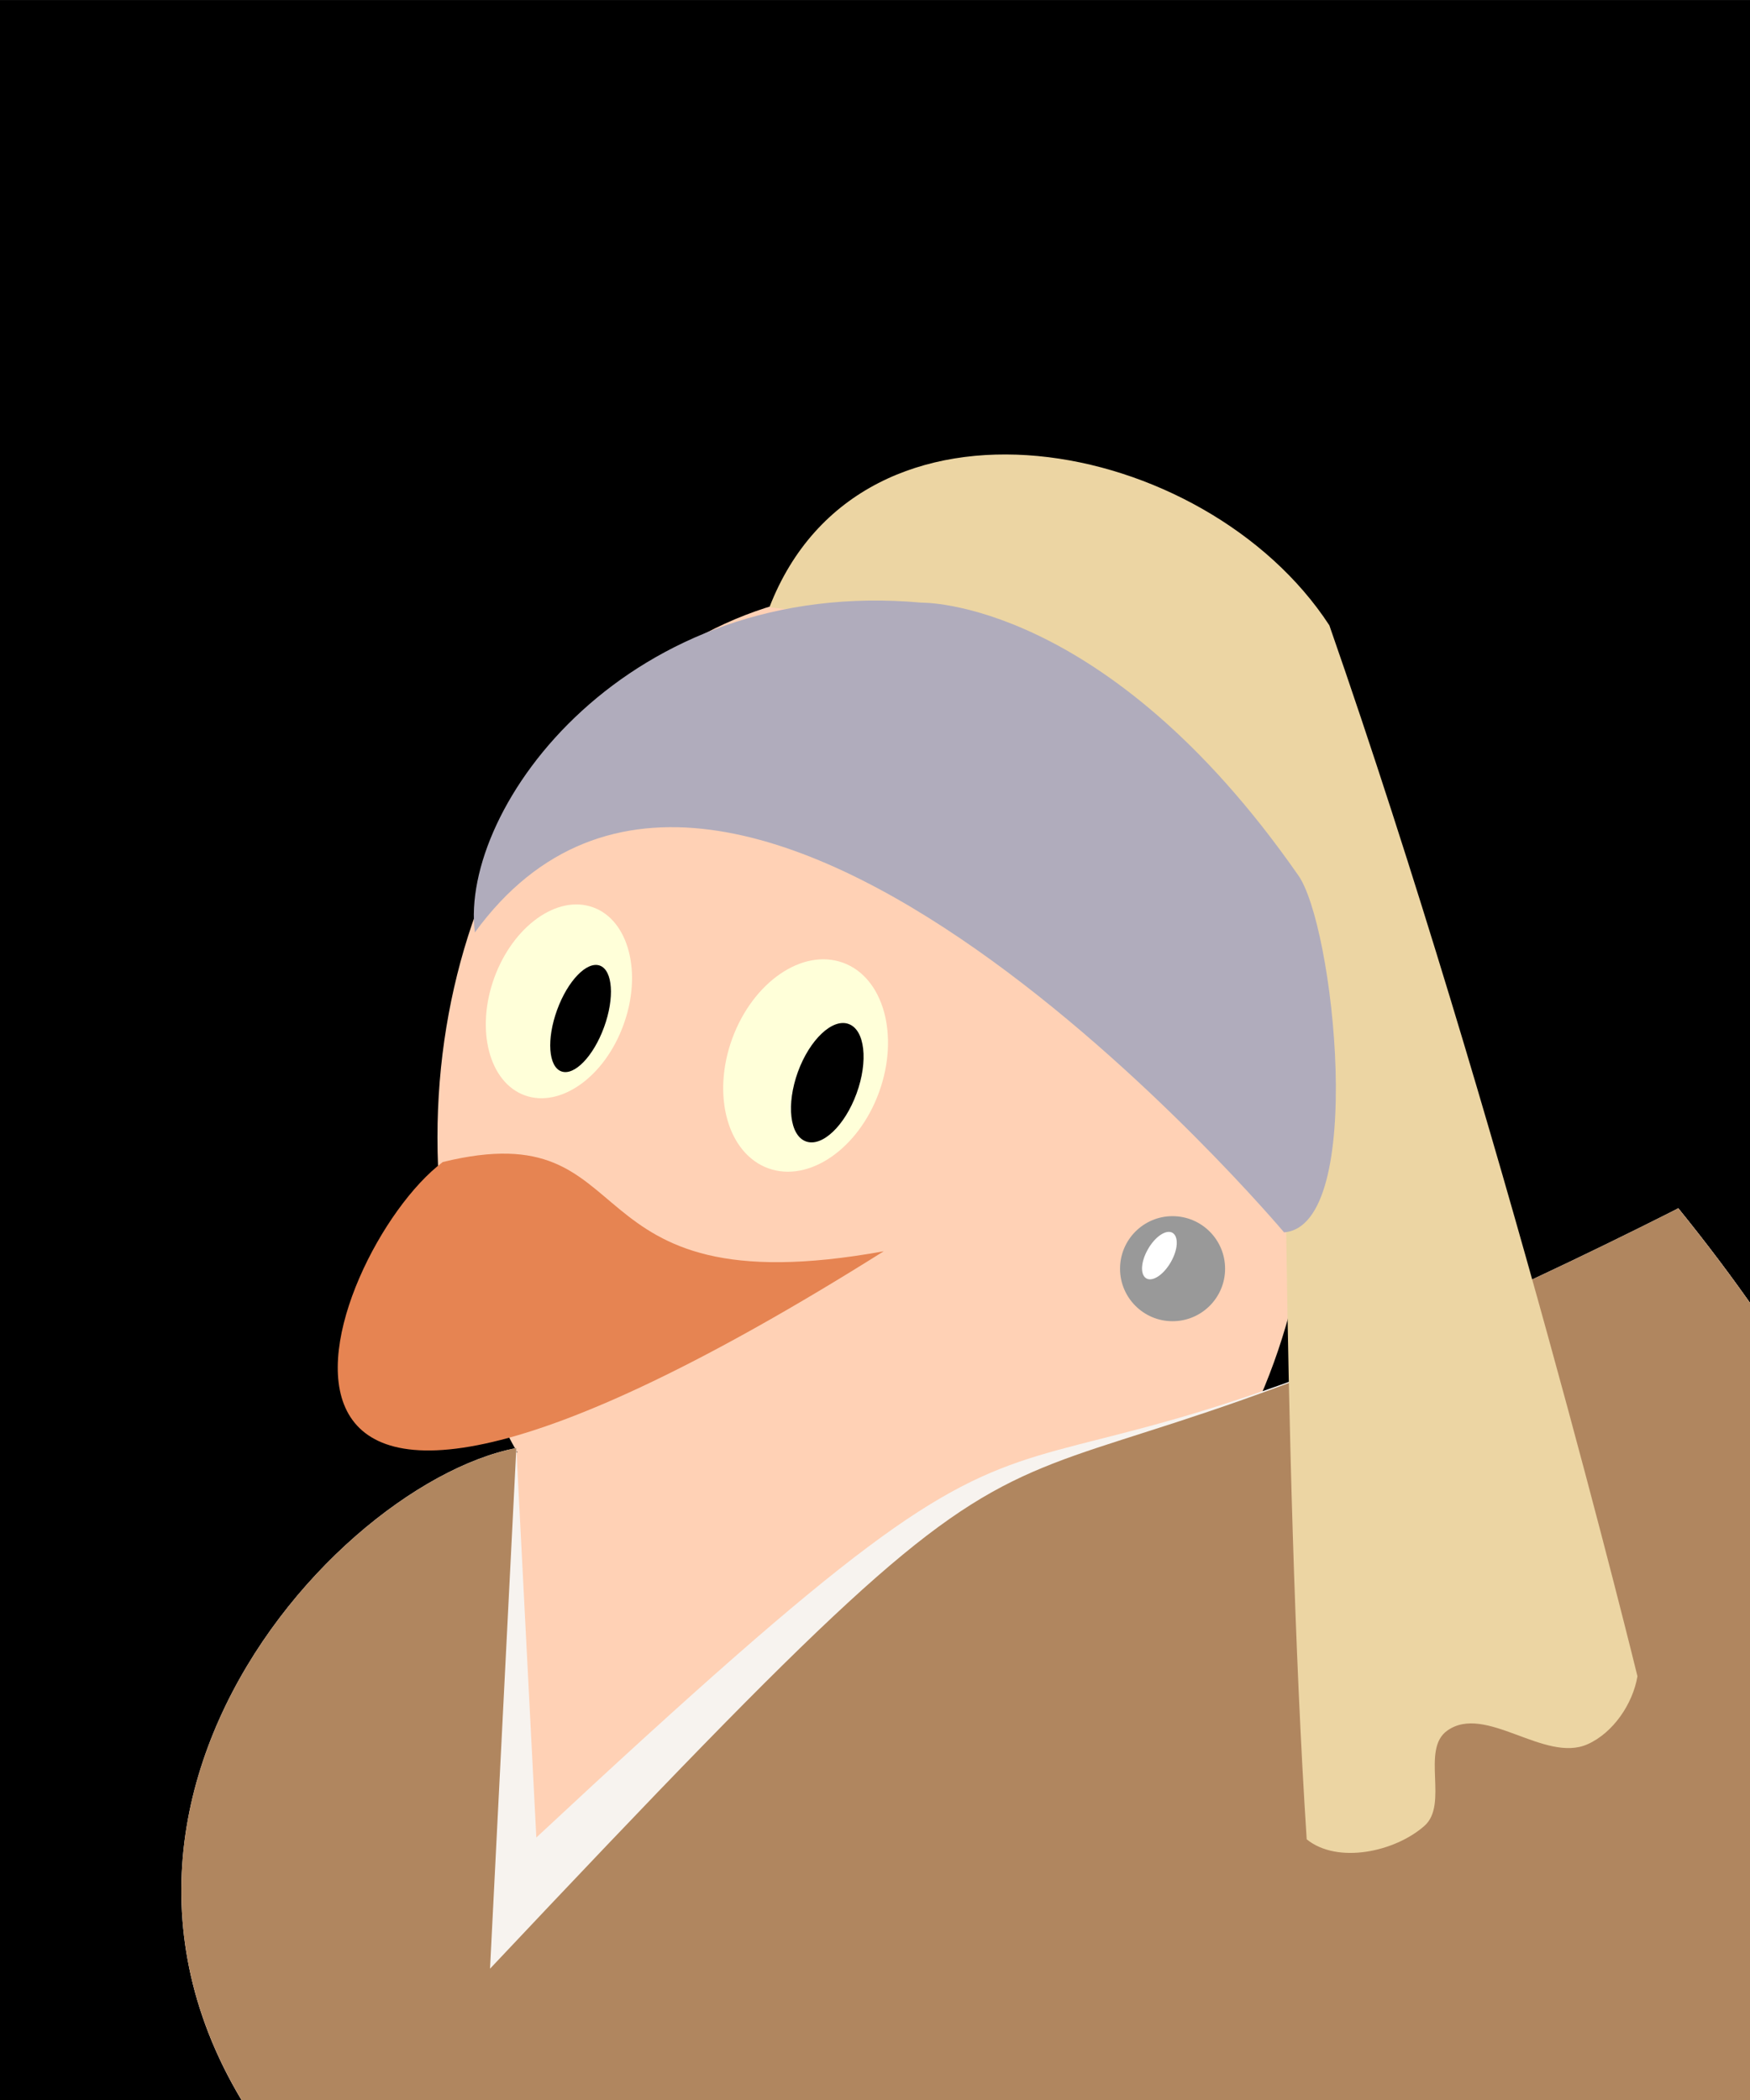
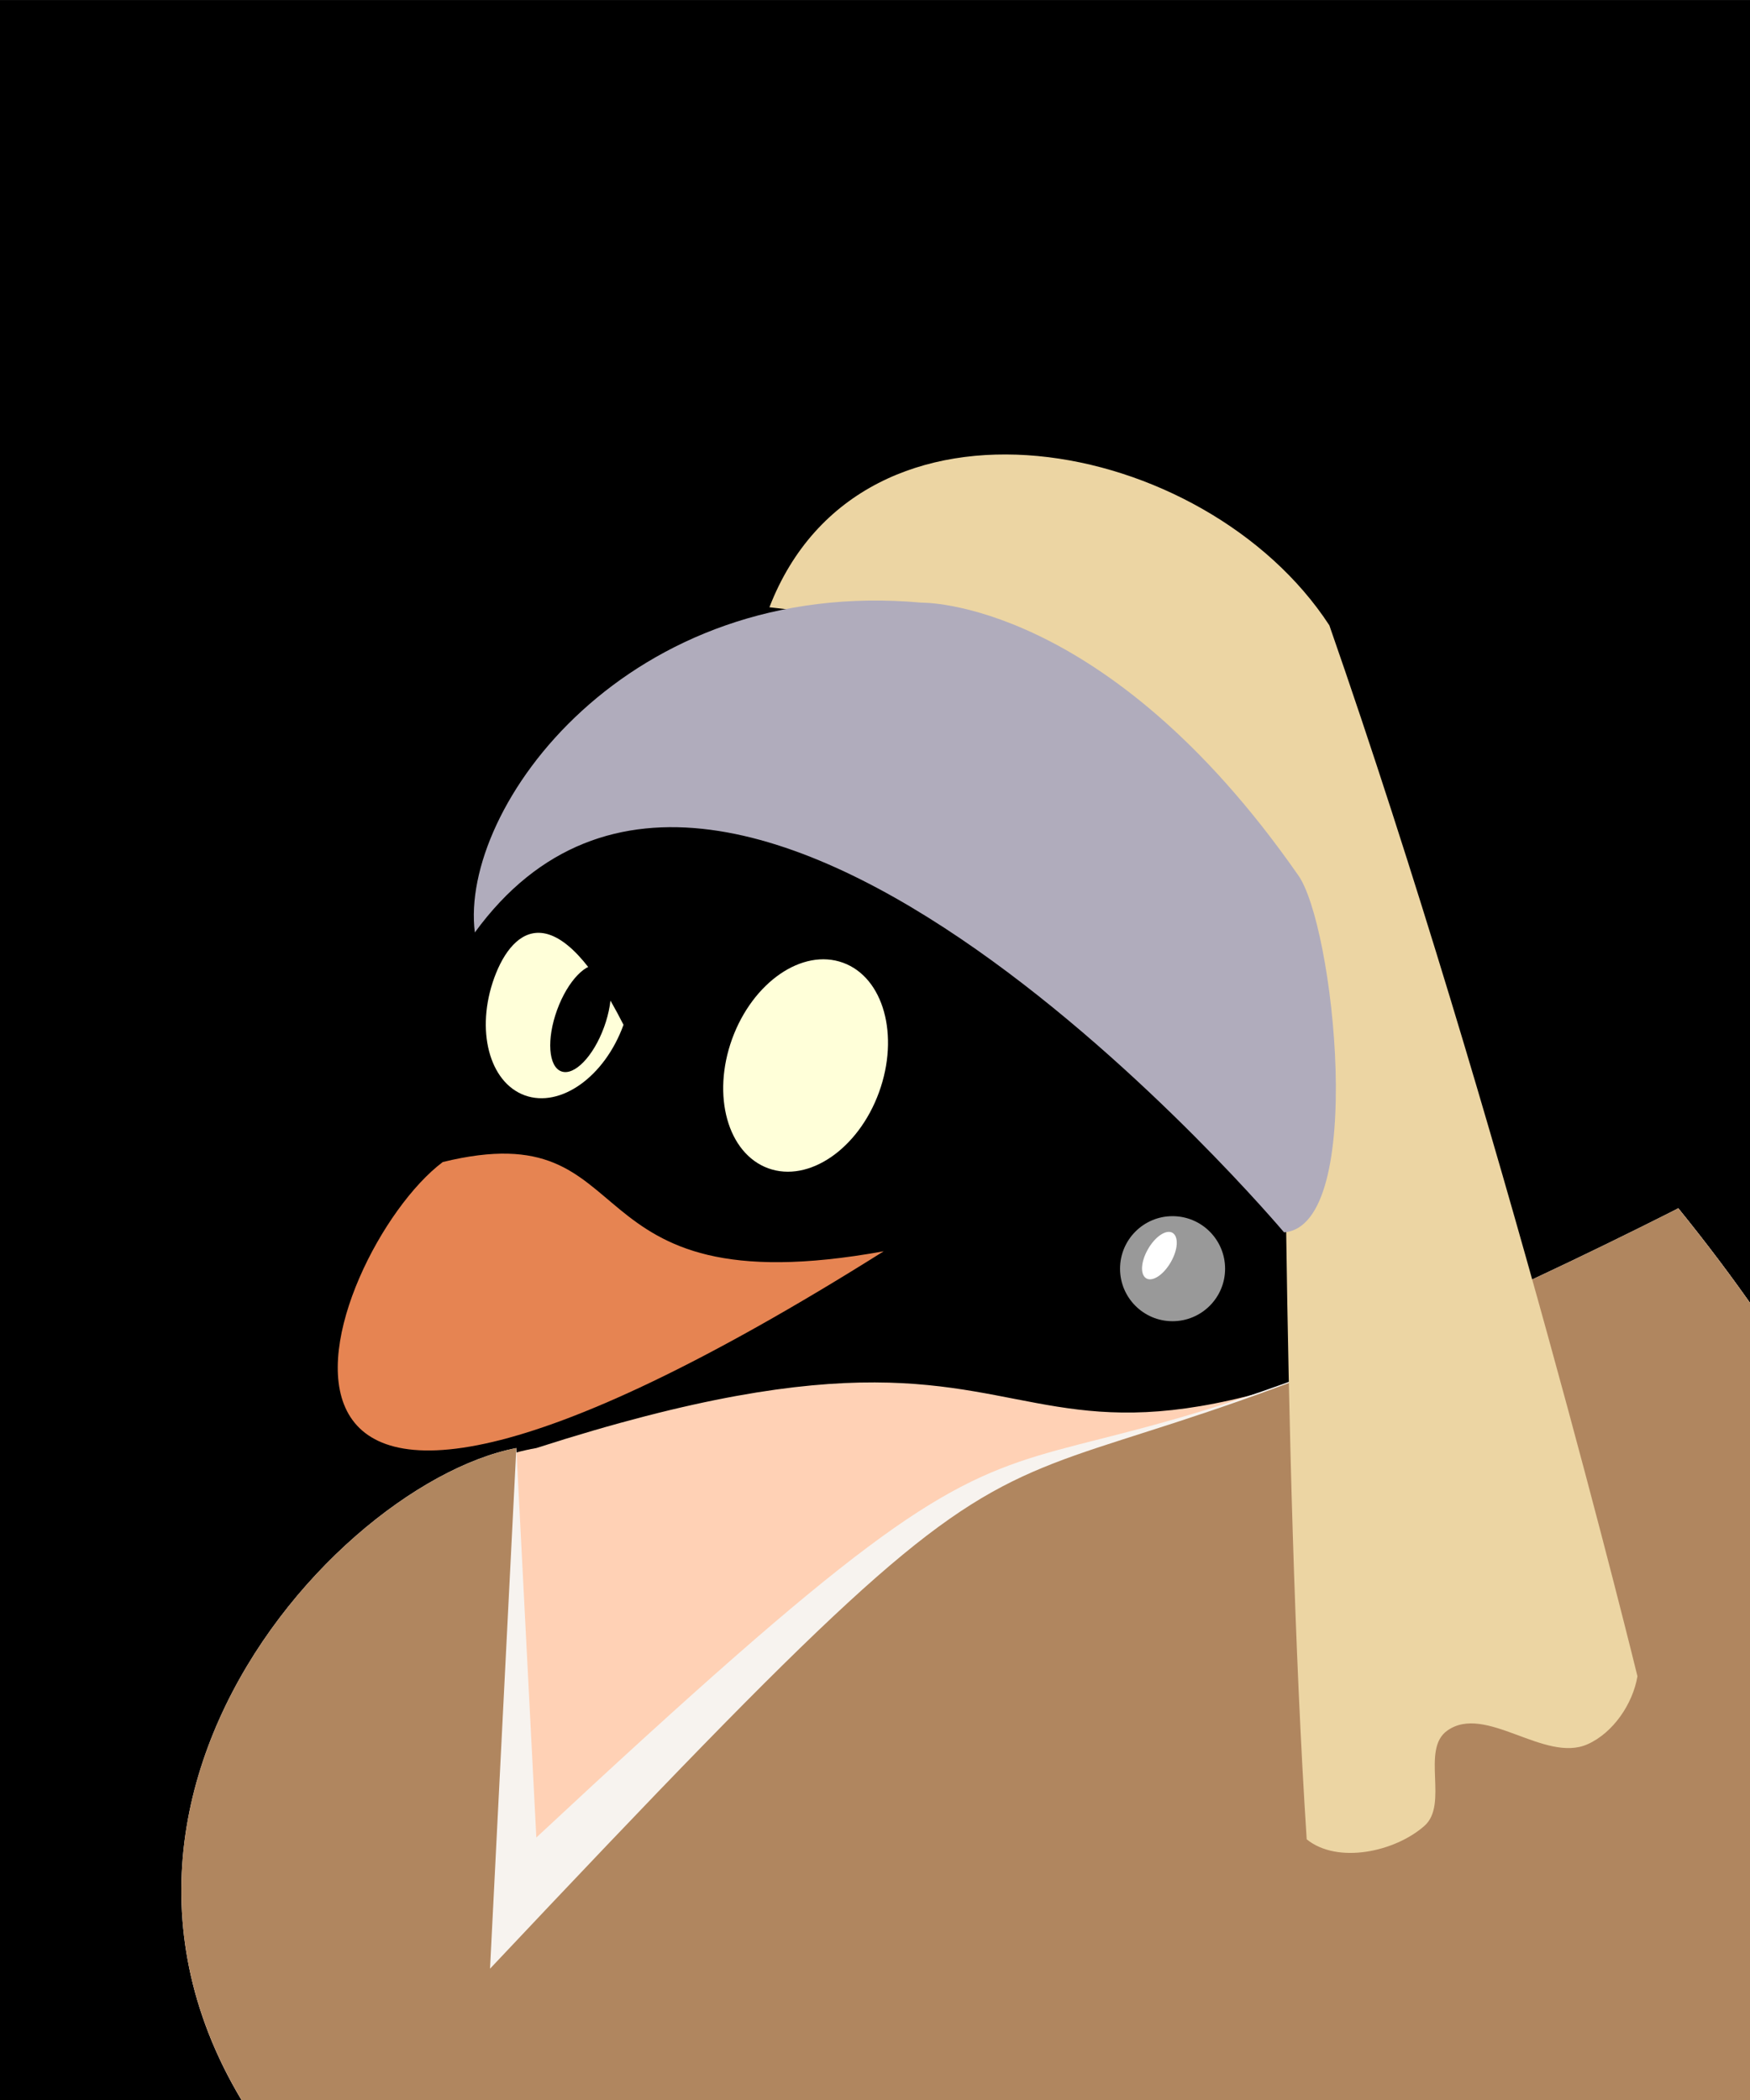
<svg xmlns="http://www.w3.org/2000/svg" version="1.1" viewBox="0 -68.032 56.693 68.032">
  <rect x="0" y="-68.032" width="56.693" height="68.032" fill="#333333" stroke="none" />
  <defs>
    <clipPath id="clip1">
      <path d="M0 0V68.031H56.695V0ZM56.695 68.031" />
    </clipPath>
  </defs>
  <g id="page1">
    <g transform="matrix(1 0 0 -1 0 0)">
      <path d="M0 0H56.906V68.285H0Z" fill="#e6e6e6" />
      <path d="M0 0V68.031H56.695V0Z" />
      <path d="M17.375 21.121C10.402 19.898 -0.707 7.285 11.027 -3.938C22.789 -15.164 83.992 -7.652 54.371 28.887C29.426 15.477 37.984 27.754 17.375 21.121Z" fill="#ffd1b5" clip-path="url(#clip1)" />
-       <path d="M42.52 31.184C42.52 40.969 36.176 48.898 28.348 48.898C20.52 48.898 14.172 40.969 14.172 31.184C14.172 21.398 20.52 13.465 28.348 13.465C36.176 13.465 42.52 21.398 42.52 31.184Z" fill="#ffd1b5" clip-path="url(#clip1)" />
      <path d="M14.344 30.387C21.062 32.031 18.172 25.598 28.629 27.496C5.188 12.758 10.461 27.469 14.344 30.387Z" fill="#e68452" clip-path="url(#clip1)" />
      <path d="M28.477 32.648C29.145 34.488 28.625 36.367 27.309 36.844C25.996 37.32 24.391 36.219 23.719 34.379C23.051 32.539 23.574 30.664 24.887 30.184C26.199 29.707 27.809 30.809 28.477 32.648Z" fill="#ffffd9" clip-path="url(#clip1)" />
-       <path d="M27.75 32.609C28.133 33.66 28.02 34.668 27.492 34.859C26.969 35.051 26.23 34.352 25.848 33.305C25.469 32.254 25.582 31.246 26.109 31.055C26.633 30.863 27.367 31.559 27.75 32.609Z" clip-path="url(#clip1)" />
-       <path d="M20.199 34.832C20.812 36.512 20.371 38.219 19.215 38.637C18.059 39.059 16.625 38.035 16.012 36.355C15.402 34.672 15.844 32.969 17 32.547C18.156 32.129 19.59 33.148 20.199 34.832Z" fill="#ffffd9" clip-path="url(#clip1)" />
+       <path d="M20.199 34.832C18.059 39.059 16.625 38.035 16.012 36.355C15.402 34.672 15.844 32.969 17 32.547C18.156 32.129 19.59 33.148 20.199 34.832Z" fill="#ffffd9" clip-path="url(#clip1)" />
      <path d="M19.57 34.758C19.914 35.703 19.852 36.594 19.434 36.75C19.012 36.902 18.391 36.258 18.047 35.312C17.703 34.367 17.766 33.477 18.184 33.324C18.605 33.168 19.227 33.812 19.57 34.758Z" clip-path="url(#clip1)" />
      <path d="M16.727 21.121C10.402 19.898 -0.707 7.285 11.027 -3.938C22.789 -15.164 83.992 -7.652 54.371 28.887C27.781 15.477 37.984 27.723 17.375 8.504Z" fill="#f7f3ef" clip-path="url(#clip1)" />
      <path d="M16.727 21.121C10.402 19.898 -0.707 7.285 11.027 -3.938C22.789 -15.164 83.992 -7.652 54.371 28.887C27.781 15.477 37.984 27.723 15.875 4.254Z" fill="#b0865f" clip-path="url(#clip1)" />
      <path d="M24.926 48.359C35.258 47.23 38.469 43.742 41.598 38.82C41.598 38.82 41.535 20.637 42.332 8.445C43.328 7.637 45.191 8.035 46.148 8.883C46.938 9.586 46.023 11.352 46.883 11.965C48.121 12.852 50.043 10.902 51.434 11.527C52.262 11.898 52.895 12.832 53.047 13.727C53.047 13.727 48.641 31.773 43.066 47.773C39.066 53.914 27.91 56.066 24.926 48.359Z" fill="#ecd5a3" clip-path="url(#clip1)" />
      <path d="M15.383 37.824C23.75 49.309 41.598 28.109 41.598 28.109C44.285 28.316 43.215 38.129 42.039 39.703C35.805 48.641 29.859 48.508 29.859 48.508C20.328 49.371 14.871 41.871 15.383 37.824Z" fill="#b0acbc" clip-path="url(#clip1)" />
      <path d="M39.688 26.93C39.688 27.871 38.926 28.633 37.984 28.633C37.047 28.633 36.285 27.871 36.285 26.93C36.285 25.992 37.047 25.23 37.984 25.23C38.926 25.23 39.688 25.992 39.688 26.93Z" fill="#999" clip-path="url(#clip1)" />
      <path d="M37.93 27.145C38.164 27.551 38.188 27.973 37.984 28.094C37.781 28.211 37.426 27.977 37.191 27.566C36.957 27.16 36.93 26.738 37.137 26.617C37.34 26.5 37.695 26.734 37.93 27.145Z" fill="#fff" clip-path="url(#clip1)" />
    </g>
  </g>
</svg>